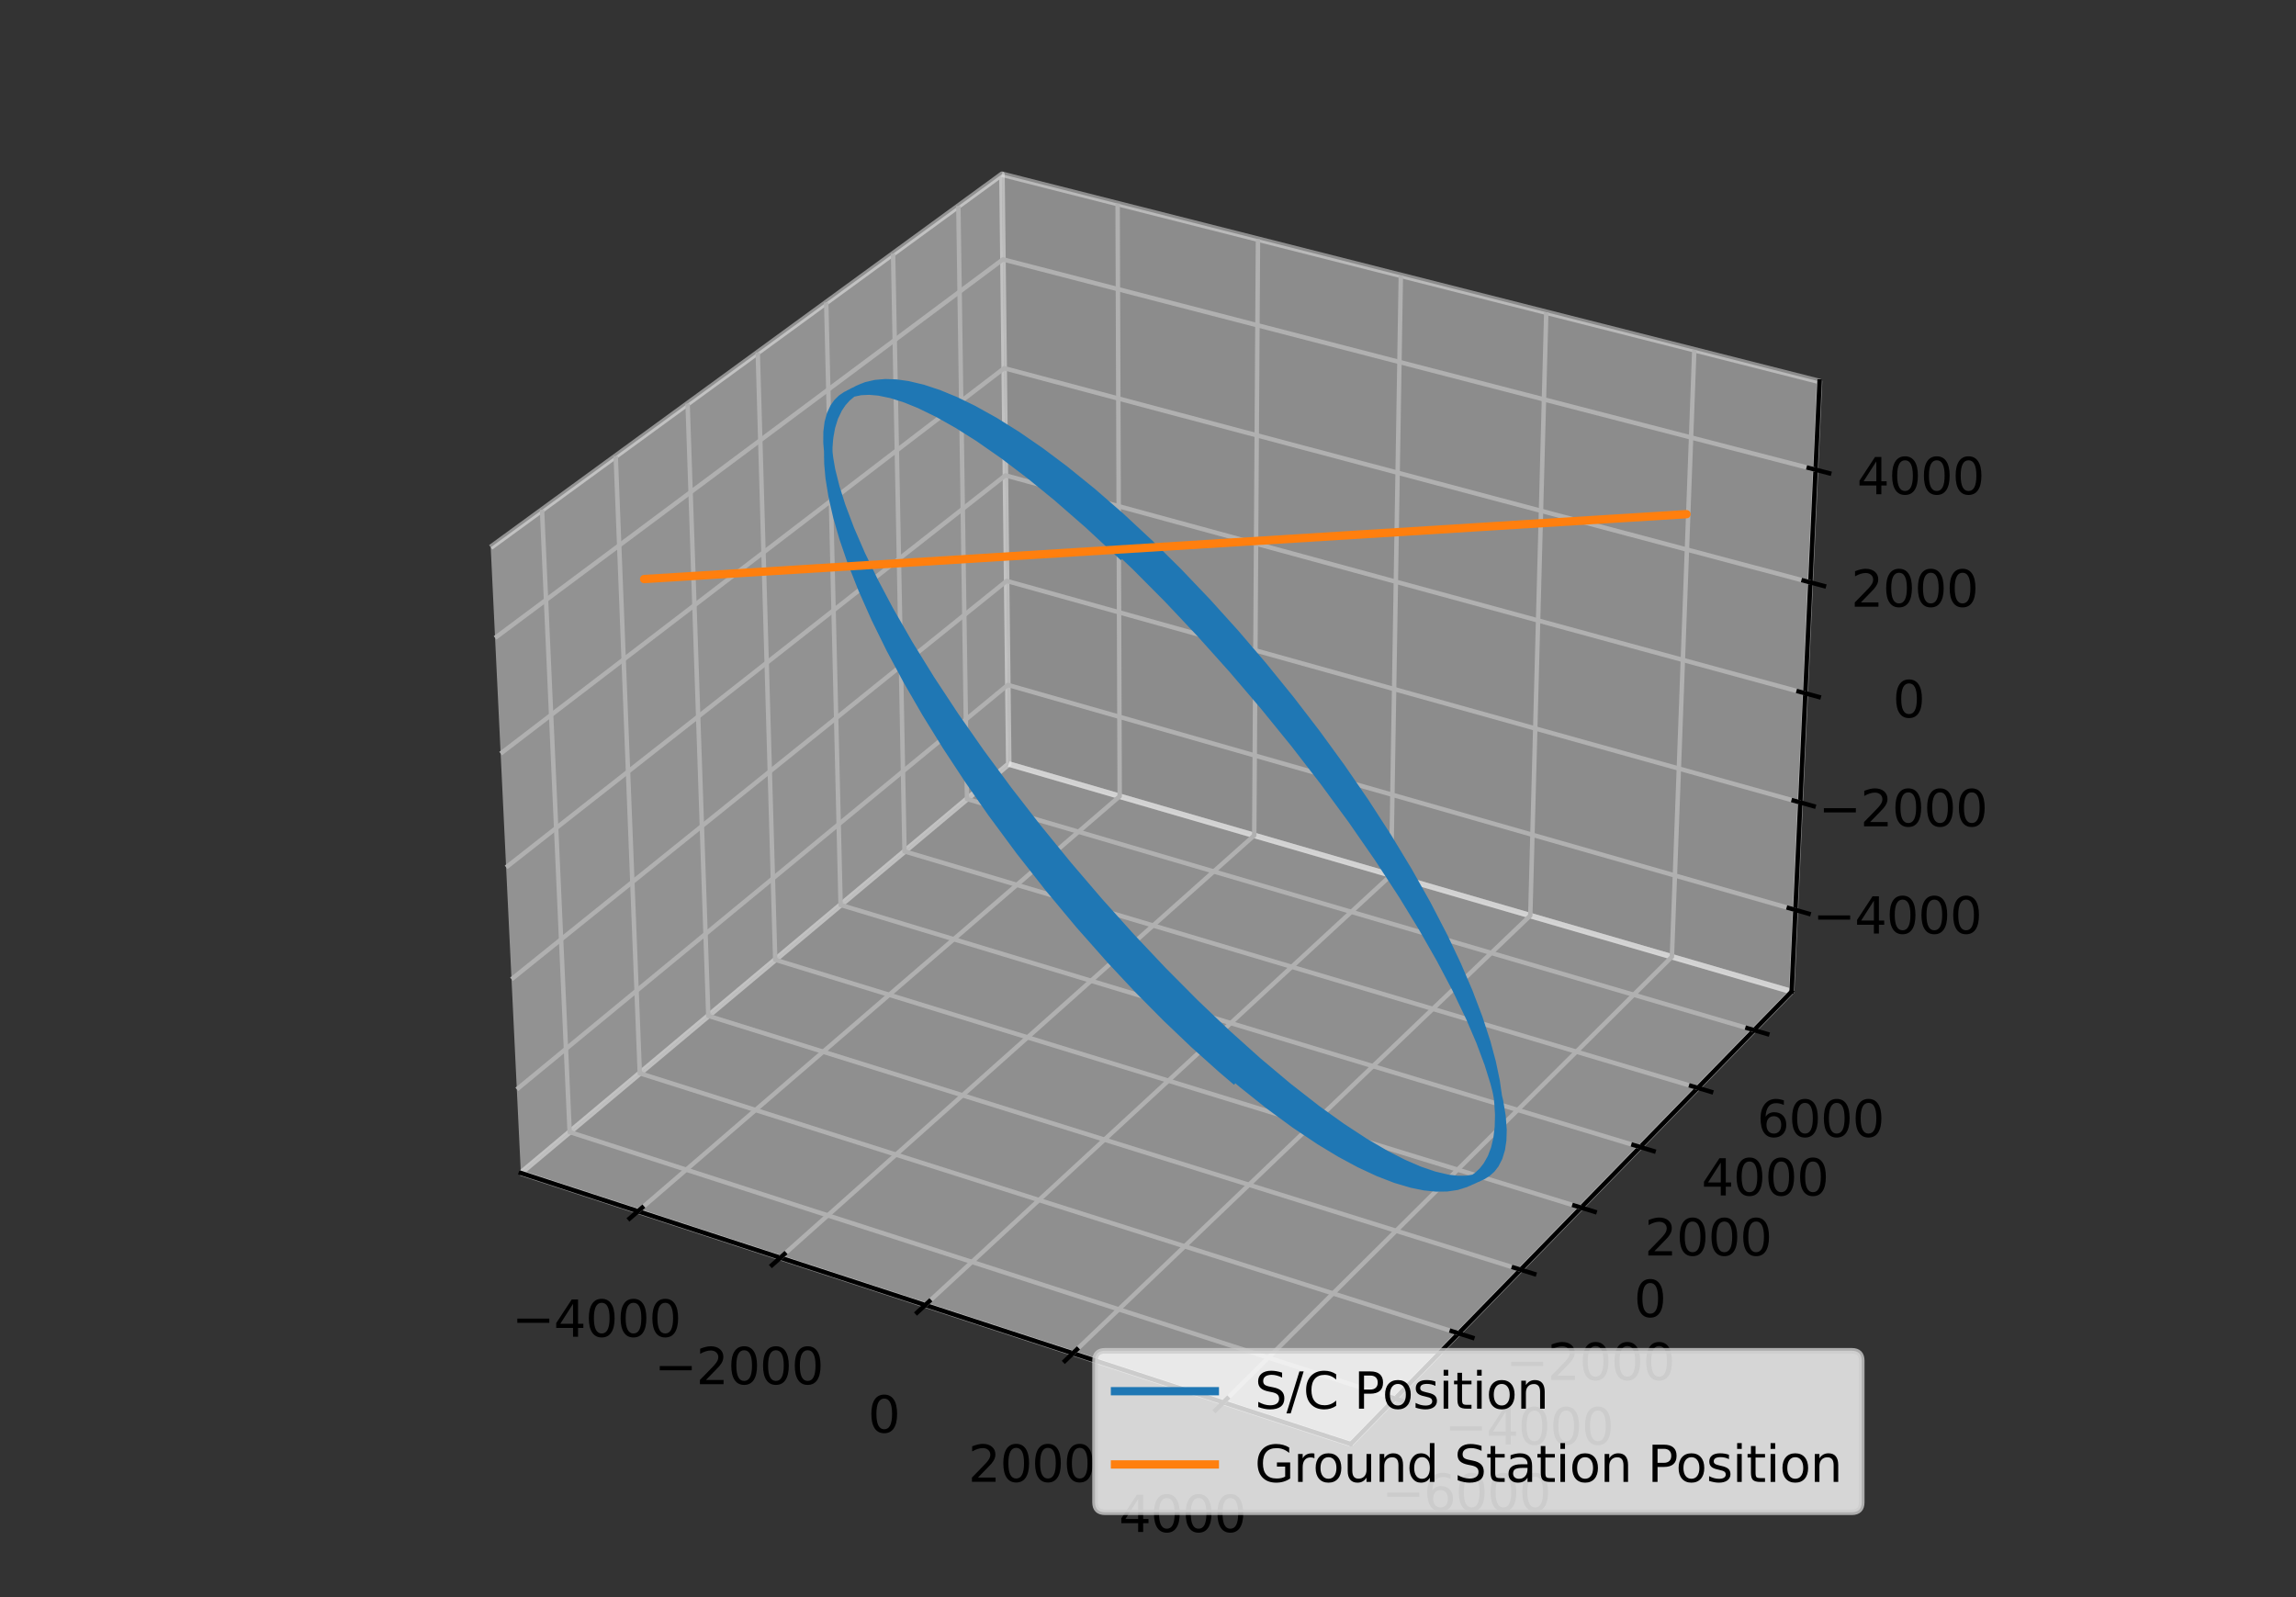
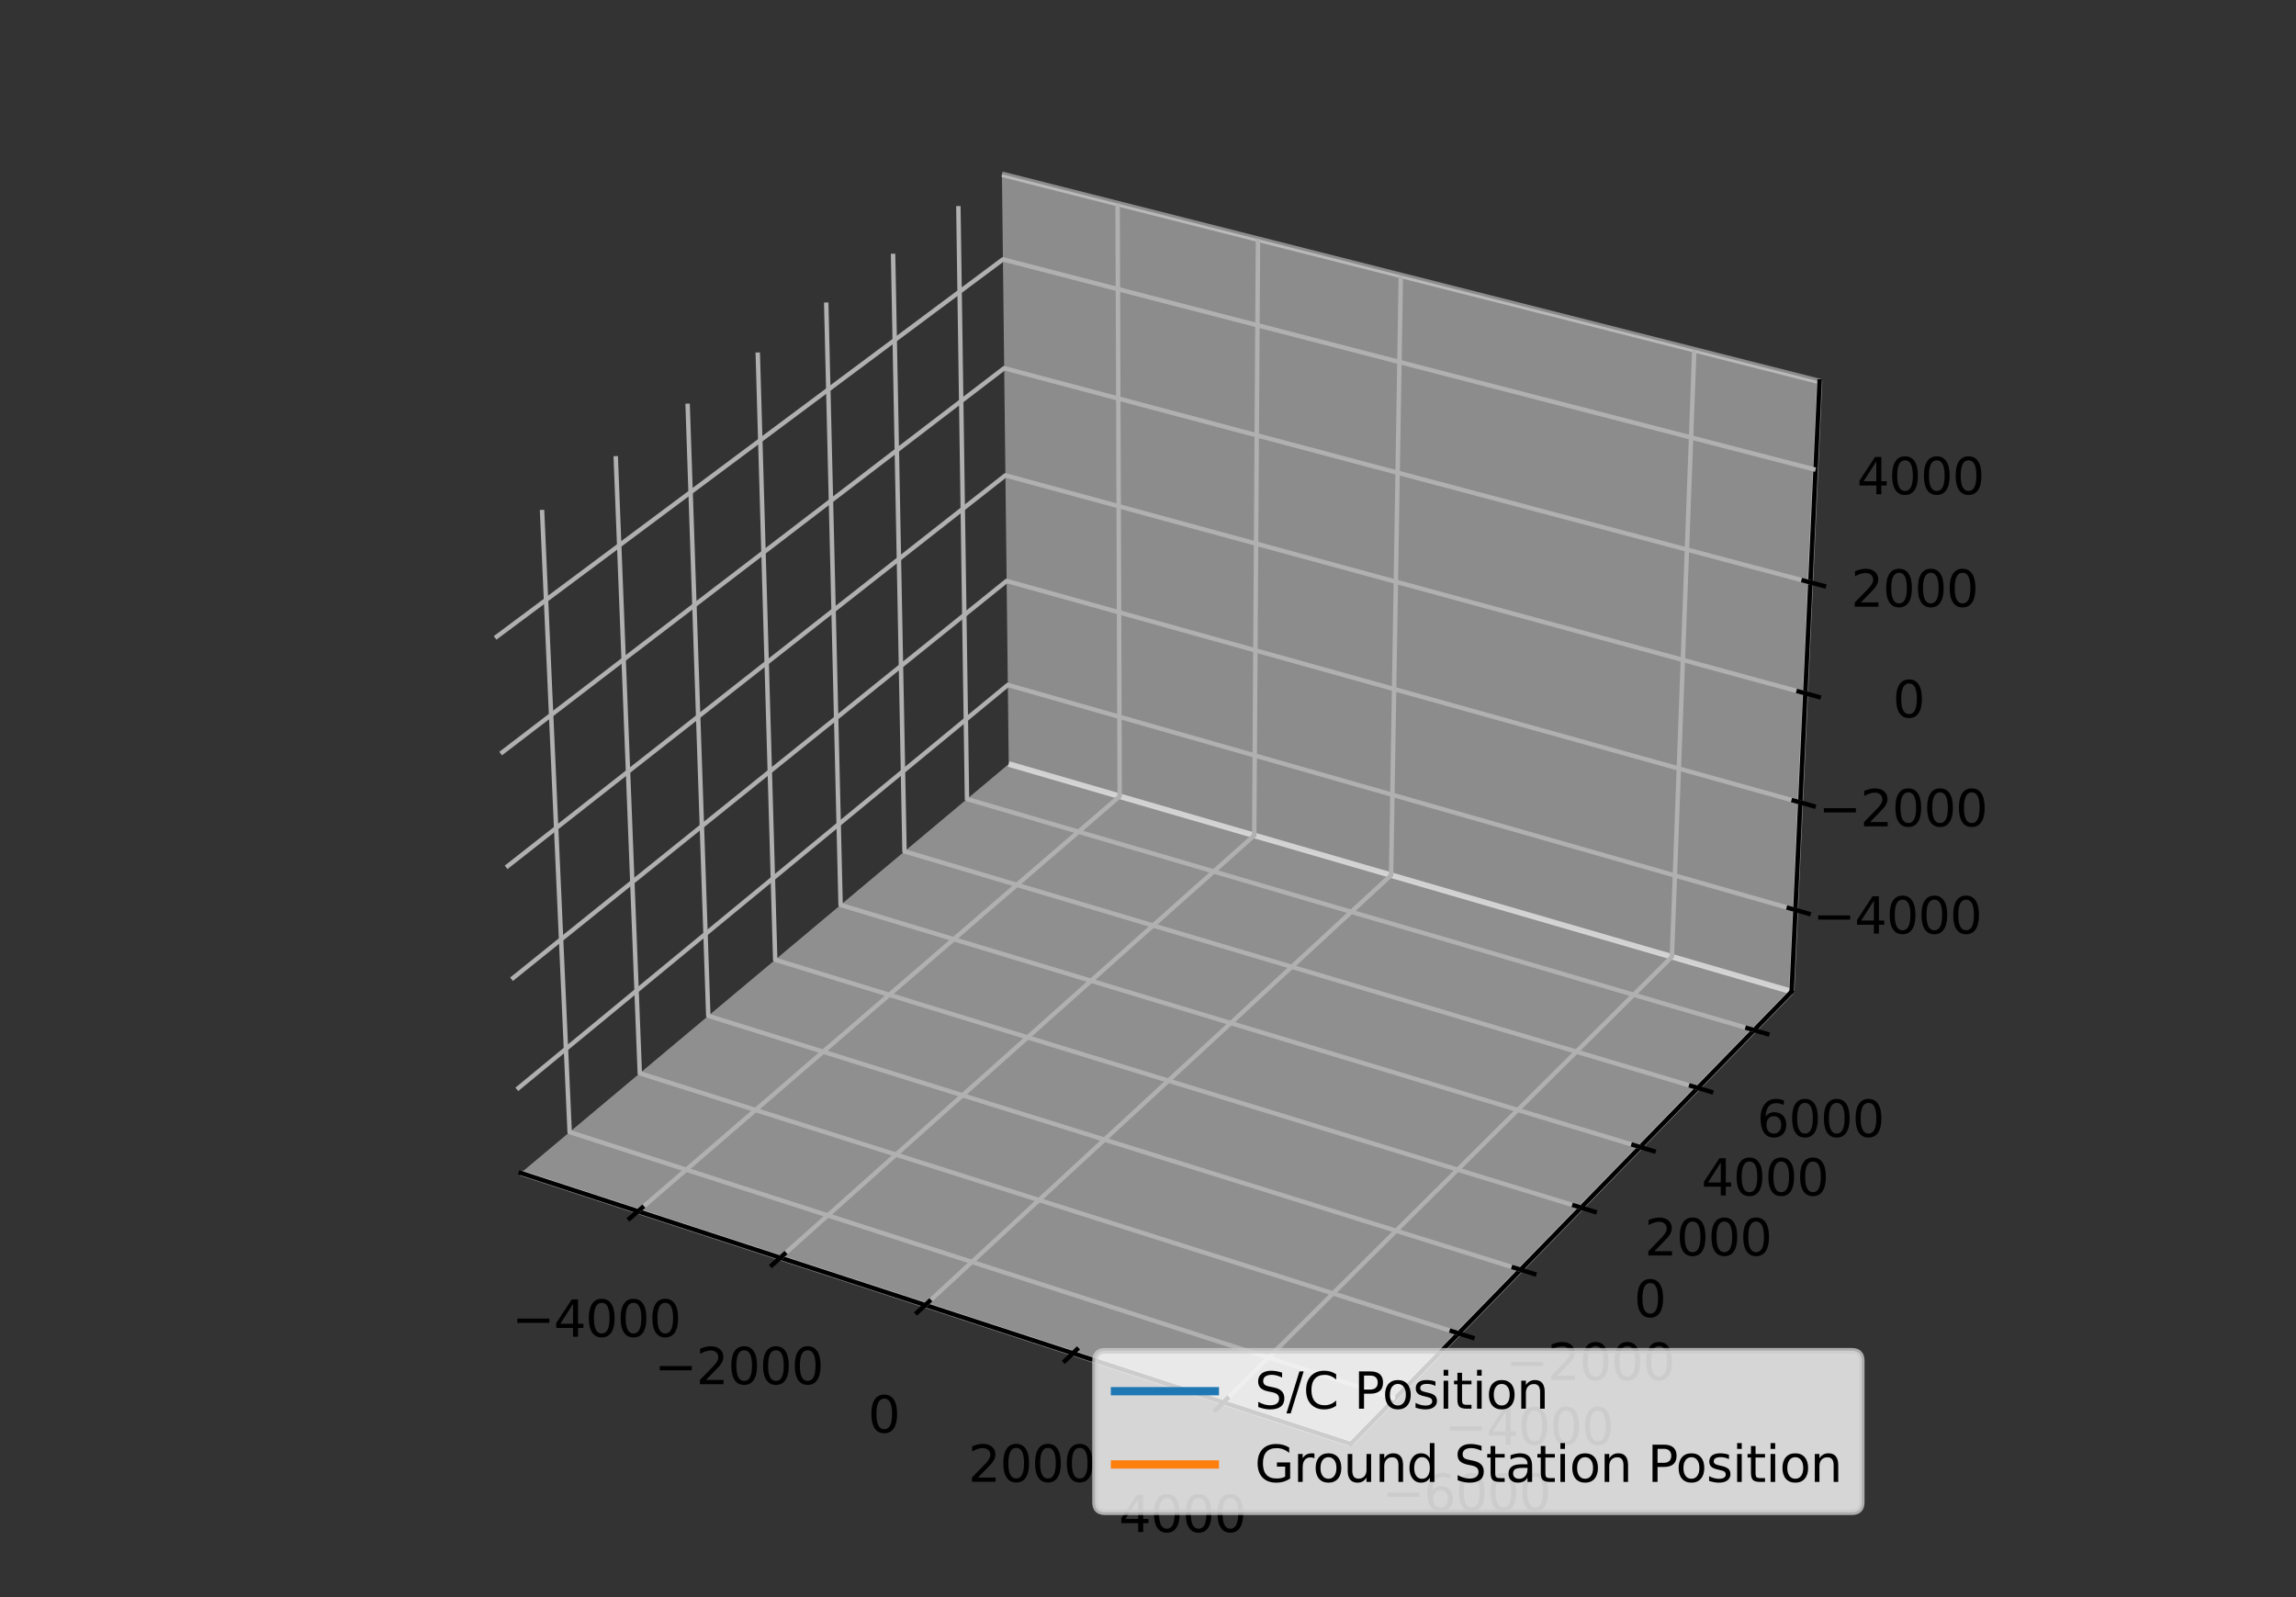
<svg xmlns="http://www.w3.org/2000/svg" xmlns:xlink="http://www.w3.org/1999/xlink" height="288pt" version="1.1" viewBox="0 0 414 288" width="414pt">
  <rect x="0" y="0" width="414" height="288" fill="#333333" stroke="none" />
  <defs>
    <style type="text/css">*{stroke-linecap:butt;stroke-linejoin:round;}</style>
  </defs>
  <g id="figure_1">
    <g id="patch_1">
      <path d="M 0 288  L 414 288  L 414 0  L 0 0  z " style="fill:none;" />
    </g>
    <g id="patch_2">
      <path d="M 10.8 277.2  L 403.2 277.2  L 403.2 10.8  L 10.8 10.8  z " style="fill:none;" />
    </g>
    <g id="pane3d_1">
      <g id="patch_3">
-         <path d="M 93.915 211.514  L 181.889 137.773  L 180.666 31.424  L 88.482 98.696  " style="fill:#f2f2f2;opacity:0.5;stroke:#f2f2f2;stroke-linejoin:miter;" />
-       </g>
+         </g>
    </g>
    <g id="pane3d_2">
      <g id="patch_4">
        <path d="M 181.889 137.773  L 323.056 178.804  L 328.094 68.793  L 180.666 31.424  " style="fill:#e6e6e6;opacity:0.5;stroke:#e6e6e6;stroke-linejoin:miter;" />
      </g>
    </g>
    <g id="pane3d_3">
      <g id="patch_5">
        <path d="M 93.915 211.514  L 243.559 260.388  L 323.056 178.804  L 181.889 137.773  " style="fill:#ececec;opacity:0.5;stroke:#ececec;stroke-linejoin:miter;" />
      </g>
    </g>
    <g id="axis3d_1">
      <g id="line2d_1">
        <path d="M 93.915 211.514  L 243.559 260.388  " style="fill:none;stroke:#000000;stroke-linecap:square;stroke-width:0.8;" />
      </g>
      <g id="Line3DCollection_1">
        <path d="M 115.042 218.414  L 201.895 143.588  L 201.522 36.711  " style="fill:none;stroke:#b0b0b0;stroke-width:0.8;" />
        <path d="M 140.699 226.794  L 226.157 150.64  L 226.83 43.126  " style="fill:none;stroke:#b0b0b0;stroke-width:0.8;" />
        <path d="M 166.833 235.329  L 250.832 157.812  L 252.589 49.655  " style="fill:none;stroke:#b0b0b0;stroke-width:0.8;" />
-         <path d="M 193.458 244.025  L 275.932 165.107  L 278.811 56.301  " style="fill:none;stroke:#b0b0b0;stroke-width:0.8;" />
        <path d="M 220.588 252.886  L 301.467 172.529  L 305.507 63.068  " style="fill:none;stroke:#b0b0b0;stroke-width:0.8;" />
      </g>
      <g id="xtick_1">
        <g id="line2d_2">
          <path d="M 115.799 217.763  L 113.526 219.721  " style="fill:none;stroke:#000000;stroke-linecap:square;stroke-width:0.8;" />
        </g>
        <g id="text_1">
          <g transform="translate(92.302 241.047)scale(0.09 -0.09)">
            <defs>
              <path d="M 678 2272  L 4684 2272  L 4684 1741  L 678 1741  L 678 2272  z " id="DejaVuSans-2212" transform="scale(0.016)" />
              <path d="M 2419 4116  L 825 1625  L 2419 1625  L 2419 4116  z M 2253 4666  L 3047 4666  L 3047 1625  L 3713 1625  L 3713 1100  L 3047 1100  L 3047 0  L 2419 0  L 2419 1100  L 313 1100  L 313 1709  L 2253 4666  z " id="DejaVuSans-34" transform="scale(0.016)" />
              <path d="M 2034 4250  Q 1547 4250 1301 3770  Q 1056 3291 1056 2328  Q 1056 1369 1301 889  Q 1547 409 2034 409  Q 2525 409 2770 889  Q 3016 1369 3016 2328  Q 3016 3291 2770 3770  Q 2525 4250 2034 4250  z M 2034 4750  Q 2819 4750 3233 4129  Q 3647 3509 3647 2328  Q 3647 1150 3233 529  Q 2819 -91 2034 -91  Q 1250 -91 836 529  Q 422 1150 422 2328  Q 422 3509 836 4129  Q 1250 4750 2034 4750  z " id="DejaVuSans-30" transform="scale(0.016)" />
            </defs>
            <use xlink:href="#DejaVuSans-2212" />
            <use x="83.789" xlink:href="#DejaVuSans-34" />
            <use x="147.412" xlink:href="#DejaVuSans-30" />
            <use x="211.035" xlink:href="#DejaVuSans-30" />
            <use x="274.658" xlink:href="#DejaVuSans-30" />
          </g>
        </g>
      </g>
      <g id="xtick_2">
        <g id="line2d_3">
          <path d="M 141.444 226.13  L 139.206 228.125  " style="fill:none;stroke:#000000;stroke-linecap:square;stroke-width:0.8;" />
        </g>
        <g id="text_2">
          <g transform="translate(117.986 249.604)scale(0.09 -0.09)">
            <defs>
              <path d="M 1228 531  L 3431 531  L 3431 0  L 469 0  L 469 531  Q 828 903 1448 1529  Q 2069 2156 2228 2338  Q 2531 2678 2651 2914  Q 2772 3150 2772 3378  Q 2772 3750 2511 3984  Q 2250 4219 1831 4219  Q 1534 4219 1204 4116  Q 875 4013 500 3803  L 500 4441  Q 881 4594 1212 4672  Q 1544 4750 1819 4750  Q 2544 4750 2975 4387  Q 3406 4025 3406 3419  Q 3406 3131 3298 2873  Q 3191 2616 2906 2266  Q 2828 2175 2409 1742  Q 1991 1309 1228 531  z " id="DejaVuSans-32" transform="scale(0.016)" />
            </defs>
            <use xlink:href="#DejaVuSans-2212" />
            <use x="83.789" xlink:href="#DejaVuSans-32" />
            <use x="147.412" xlink:href="#DejaVuSans-30" />
            <use x="211.035" xlink:href="#DejaVuSans-30" />
            <use x="274.658" xlink:href="#DejaVuSans-30" />
          </g>
        </g>
      </g>
      <g id="xtick_3">
        <g id="line2d_4">
          <path d="M 167.566 234.653  L 165.365 236.685  " style="fill:none;stroke:#000000;stroke-linecap:square;stroke-width:0.8;" />
        </g>
        <g id="text_3">
          <g transform="translate(156.51 258.321)scale(0.09 -0.09)">
            <use xlink:href="#DejaVuSans-30" />
          </g>
        </g>
      </g>
      <g id="xtick_4">
        <g id="line2d_5">
          <path d="M 194.178 243.336  L 192.015 245.406  " style="fill:none;stroke:#000000;stroke-linecap:square;stroke-width:0.8;" />
        </g>
        <g id="text_4">
          <g transform="translate(174.577 267.202)scale(0.09 -0.09)">
            <use xlink:href="#DejaVuSans-32" />
            <use x="63.623" xlink:href="#DejaVuSans-30" />
            <use x="127.246" xlink:href="#DejaVuSans-30" />
            <use x="190.869" xlink:href="#DejaVuSans-30" />
          </g>
        </g>
      </g>
      <g id="xtick_5">
        <g id="line2d_6">
          <path d="M 221.294 252.183  L 219.171 254.293  " style="fill:none;stroke:#000000;stroke-linecap:square;stroke-width:0.8;" />
        </g>
        <g id="text_5">
          <g transform="translate(201.741 276.253)scale(0.09 -0.09)">
            <use xlink:href="#DejaVuSans-34" />
            <use x="63.623" xlink:href="#DejaVuSans-30" />
            <use x="127.246" xlink:href="#DejaVuSans-30" />
            <use x="190.869" xlink:href="#DejaVuSans-30" />
          </g>
        </g>
      </g>
    </g>
    <g id="axis3d_2">
      <g id="line2d_7">
        <path d="M 323.056 178.804  L 243.559 260.388  " style="fill:none;stroke:#000000;stroke-linecap:square;stroke-width:0.8;" />
      </g>
      <g id="Line3DCollection_2">
        <path d="M 97.735 91.943  L 102.716 204.137  L 251.543 252.194  " style="fill:none;stroke:#b0b0b0;stroke-width:0.8;" />
        <path d="M 111.022 82.247  L 115.364 193.535  L 263.006 240.431  " style="fill:none;stroke:#b0b0b0;stroke-width:0.8;" />
        <path d="M 123.984 72.789  L 127.716 183.182  L 274.186 228.957  " style="fill:none;stroke:#b0b0b0;stroke-width:0.8;" />
        <path d="M 136.632 63.559  L 139.782 173.067  L 285.094 217.763  " style="fill:none;stroke:#b0b0b0;stroke-width:0.8;" />
        <path d="M 148.978 54.549  L 151.573 163.185  L 295.74 206.837  " style="fill:none;stroke:#b0b0b0;stroke-width:0.8;" />
        <path d="M 161.033 45.752  L 163.096 153.525  L 306.133 196.172  " style="fill:none;stroke:#b0b0b0;stroke-width:0.8;" />
        <path d="M 172.806 37.16  L 174.362 144.082  L 316.282 185.756  " style="fill:none;stroke:#b0b0b0;stroke-width:0.8;" />
      </g>
      <g id="xtick_6">
        <g id="line2d_8">
-           <path d="M 250.289 251.789  L 254.054 253.005  " style="fill:none;stroke:#000000;stroke-linecap:square;stroke-width:0.8;" />
-         </g>
+           </g>
        <g id="text_6">
          <g transform="translate(249.167 272.418)scale(0.09 -0.09)">
            <defs>
              <path d="M 2113 2584  Q 1688 2584 1439 2293  Q 1191 2003 1191 1497  Q 1191 994 1439 701  Q 1688 409 2113 409  Q 2538 409 2786 701  Q 3034 994 3034 1497  Q 3034 2003 2786 2293  Q 2538 2584 2113 2584  z M 3366 4563  L 3366 3988  Q 3128 4100 2886 4159  Q 2644 4219 2406 4219  Q 1781 4219 1451 3797  Q 1122 3375 1075 2522  Q 1259 2794 1537 2939  Q 1816 3084 2150 3084  Q 2853 3084 3261 2657  Q 3669 2231 3669 1497  Q 3669 778 3244 343  Q 2819 -91 2113 -91  Q 1303 -91 875 529  Q 447 1150 447 2328  Q 447 3434 972 4092  Q 1497 4750 2381 4750  Q 2619 4750 2861 4703  Q 3103 4656 3366 4563  z " id="DejaVuSans-36" transform="scale(0.016)" />
            </defs>
            <use xlink:href="#DejaVuSans-2212" />
            <use x="83.789" xlink:href="#DejaVuSans-36" />
            <use x="147.412" xlink:href="#DejaVuSans-30" />
            <use x="211.035" xlink:href="#DejaVuSans-30" />
            <use x="274.658" xlink:href="#DejaVuSans-30" />
          </g>
        </g>
      </g>
      <g id="xtick_7">
        <g id="line2d_9">
          <path d="M 261.762 240.036  L 265.495 241.221  " style="fill:none;stroke:#000000;stroke-linecap:square;stroke-width:0.8;" />
        </g>
        <g id="text_7">
          <g transform="translate(260.476 260.481)scale(0.09 -0.09)">
            <use xlink:href="#DejaVuSans-2212" />
            <use x="83.789" xlink:href="#DejaVuSans-34" />
            <use x="147.412" xlink:href="#DejaVuSans-30" />
            <use x="211.035" xlink:href="#DejaVuSans-30" />
            <use x="274.658" xlink:href="#DejaVuSans-30" />
          </g>
        </g>
      </g>
      <g id="xtick_8">
        <g id="line2d_10">
          <path d="M 272.953 228.572  L 276.654 229.728  " style="fill:none;stroke:#000000;stroke-linecap:square;stroke-width:0.8;" />
        </g>
        <g id="text_8">
          <g transform="translate(271.506 248.838)scale(0.09 -0.09)">
            <use xlink:href="#DejaVuSans-2212" />
            <use x="83.789" xlink:href="#DejaVuSans-32" />
            <use x="147.412" xlink:href="#DejaVuSans-30" />
            <use x="211.035" xlink:href="#DejaVuSans-30" />
            <use x="274.658" xlink:href="#DejaVuSans-30" />
          </g>
        </g>
      </g>
      <g id="xtick_9">
        <g id="line2d_11">
          <path d="M 283.872 217.387  L 287.541 218.515  " style="fill:none;stroke:#000000;stroke-linecap:square;stroke-width:0.8;" />
        </g>
        <g id="text_9">
          <g transform="translate(294.628 237.478)scale(0.09 -0.09)">
            <use xlink:href="#DejaVuSans-30" />
          </g>
        </g>
      </g>
      <g id="xtick_10">
        <g id="line2d_12">
          <path d="M 294.528 206.47  L 298.166 207.572  " style="fill:none;stroke:#000000;stroke-linecap:square;stroke-width:0.8;" />
        </g>
        <g id="text_10">
          <g transform="translate(296.542 226.392)scale(0.09 -0.09)">
            <use xlink:href="#DejaVuSans-32" />
            <use x="63.623" xlink:href="#DejaVuSans-30" />
            <use x="127.246" xlink:href="#DejaVuSans-30" />
            <use x="190.869" xlink:href="#DejaVuSans-30" />
          </g>
        </g>
      </g>
      <g id="xtick_11">
        <g id="line2d_13">
          <path d="M 304.931 195.813  L 308.539 196.889  " style="fill:none;stroke:#000000;stroke-linecap:square;stroke-width:0.8;" />
        </g>
        <g id="text_11">
          <g transform="translate(306.795 215.569)scale(0.09 -0.09)">
            <use xlink:href="#DejaVuSans-34" />
            <use x="63.623" xlink:href="#DejaVuSans-30" />
            <use x="127.246" xlink:href="#DejaVuSans-30" />
            <use x="190.869" xlink:href="#DejaVuSans-30" />
          </g>
        </g>
      </g>
      <g id="xtick_12">
        <g id="line2d_14">
          <path d="M 315.09 185.406  L 318.668 186.457  " style="fill:none;stroke:#000000;stroke-linecap:square;stroke-width:0.8;" />
        </g>
        <g id="text_12">
          <g transform="translate(316.807 205)scale(0.09 -0.09)">
            <use xlink:href="#DejaVuSans-36" />
            <use x="63.623" xlink:href="#DejaVuSans-30" />
            <use x="127.246" xlink:href="#DejaVuSans-30" />
            <use x="190.869" xlink:href="#DejaVuSans-30" />
          </g>
        </g>
      </g>
    </g>
    <g id="axis3d_3">
      <g id="line2d_15">
        <path d="M 323.056 178.804  L 328.094 68.793  " style="fill:none;stroke:#000000;stroke-linecap:square;stroke-width:0.8;" />
      </g>
      <g id="Line3DCollection_3">
        <path d="M 323.73 164.08  L 181.725 123.512  L 93.189 196.436  " style="fill:none;stroke:#b0b0b0;stroke-width:0.8;" />
        <path d="M 324.618 144.702  L 181.509 104.757  L 92.233 176.582  " style="fill:none;stroke:#b0b0b0;stroke-width:0.8;" />
        <path d="M 325.519 125.017  L 181.29 85.72  L 91.261 156.402  " style="fill:none;stroke:#b0b0b0;stroke-width:0.8;" />
        <path d="M 326.435 105.019  L 181.068 66.394  L 90.273 135.888  " style="fill:none;stroke:#b0b0b0;stroke-width:0.8;" />
        <path d="M 327.365 84.699  L 180.843 46.773  L 89.269 115.031  " style="fill:none;stroke:#b0b0b0;stroke-width:0.8;" />
      </g>
      <g id="xtick_13">
        <g id="line2d_16">
          <path d="M 322.538 163.739  L 326.117 164.762  " style="fill:none;stroke:#000000;stroke-linecap:square;stroke-width:0.8;" />
        </g>
        <g id="text_13">
          <g transform="translate(326.863 168.342)scale(0.09 -0.09)">
            <use xlink:href="#DejaVuSans-2212" />
            <use x="83.789" xlink:href="#DejaVuSans-34" />
            <use x="147.412" xlink:href="#DejaVuSans-30" />
            <use x="211.035" xlink:href="#DejaVuSans-30" />
            <use x="274.658" xlink:href="#DejaVuSans-30" />
          </g>
        </g>
      </g>
      <g id="xtick_14">
        <g id="line2d_17">
          <path d="M 323.416 144.366  L 327.024 145.373  " style="fill:none;stroke:#000000;stroke-linecap:square;stroke-width:0.8;" />
        </g>
        <g id="text_14">
          <g transform="translate(327.891 149.003)scale(0.09 -0.09)">
            <use xlink:href="#DejaVuSans-2212" />
            <use x="83.789" xlink:href="#DejaVuSans-32" />
            <use x="147.412" xlink:href="#DejaVuSans-30" />
            <use x="211.035" xlink:href="#DejaVuSans-30" />
            <use x="274.658" xlink:href="#DejaVuSans-30" />
          </g>
        </g>
      </g>
      <g id="xtick_15">
        <g id="line2d_18">
          <path d="M 324.307 124.687  L 327.945 125.678  " style="fill:none;stroke:#000000;stroke-linecap:square;stroke-width:0.8;" />
        </g>
        <g id="text_15">
          <g transform="translate(341.295 129.358)scale(0.09 -0.09)">
            <use xlink:href="#DejaVuSans-30" />
          </g>
        </g>
      </g>
      <g id="xtick_16">
        <g id="line2d_19">
          <path d="M 325.213 104.694  L 328.881 105.669  " style="fill:none;stroke:#000000;stroke-linecap:square;stroke-width:0.8;" />
        </g>
        <g id="text_16">
          <g transform="translate(333.767 109.402)scale(0.09 -0.09)">
            <use xlink:href="#DejaVuSans-32" />
            <use x="63.623" xlink:href="#DejaVuSans-30" />
            <use x="127.246" xlink:href="#DejaVuSans-30" />
            <use x="190.869" xlink:href="#DejaVuSans-30" />
          </g>
        </g>
      </g>
      <g id="xtick_17">
        <g id="line2d_20">
-           <path d="M 326.133 84.38  L 329.832 85.338  " style="fill:none;stroke:#000000;stroke-linecap:square;stroke-width:0.8;" />
-         </g>
+           </g>
        <g id="text_17">
          <g transform="translate(334.845 89.126)scale(0.09 -0.09)">
            <use xlink:href="#DejaVuSans-34" />
            <use x="63.623" xlink:href="#DejaVuSans-30" />
            <use x="127.246" xlink:href="#DejaVuSans-30" />
            <use x="190.869" xlink:href="#DejaVuSans-30" />
          </g>
        </g>
      </g>
    </g>
    <g id="axes_1">
      <g id="line2d_21">
        <path clip-path="url(#p7acff62c80)" d="M 202.07 99.965  L 196.288 94.592  L 190.623 89.648  L 185.726 85.651  L 180.999 82.061  L 176.475 78.908  L 172.712 76.529  L 169.154 74.521  L 165.824 72.9  L 163.167 71.828  L 160.706 71.057  L 158.453 70.593  L 156.744 70.446  L 155.194 70.517  L 153.809 70.809  L 152.596 71.324  L 151.752 71.895  L 151.024 72.609  L 150.414 73.464  L 149.82 74.732  L 149.417 76.218  L 149.208 77.919  L 149.195 79.832  L 149.381 81.952  L 149.868 84.763  L 150.642 87.855  L 151.703 91.215  L 153.3 95.455  L 155.279 100.016  L 157.629 104.871  L 160.338 109.989  L 163.853 116.117  L 167.789 122.49  L 172.113 129.052  L 176.787 135.743  L 181.77 142.5  L 187.016 149.259  L 192.476 155.957  L 198.099 162.529  L 203.831 168.911  L 209.618 175.044  L 215.404 180.869  L 221.135 186.331  L 226.756 191.381  L 232.215 195.973  L 237.463 200.067  L 241.844 203.214  L 245.997 205.935  L 249.897 208.215  L 253.018 209.808  L 255.921 211.064  L 258.592 211.979  L 261.021 212.552  L 262.853 212.768  L 264.506 212.748  L 265.975 212.494  L 267.257 212.009  L 268.147 211.457  L 268.915 210.763  L 269.56 209.927  L 270.192 208.689  L 270.632 207.241  L 270.88 205.589  L 270.936 203.742  L 270.753 201.277  L 270.3 198.554  L 269.583 195.588  L 268.419 191.841  L 266.913 187.809  L 265.079 183.519  L 262.596 178.335  L 259.725 172.89  L 256.49 167.227  L 252.918 161.389  L 248.531 154.665  L 243.796 147.835  L 238.756 140.961  L 233.458 134.104  L 227.949 127.323  L 222.278 120.678  L 216.495 114.228  L 210.65 108.028  L 204.794 102.134  L 198.978 96.598  L 193.255 91.472  L 188.287 87.299  L 183.469 83.52  L 178.836 80.166  L 174.423 77.264  L 170.77 75.117  L 167.334 73.351  L 164.138 71.982  L 161.605 71.132  L 159.275 70.588  L 157.499 70.373  L 155.879 70.377  L 154.421 70.602  L 153.133 71.048  L 152.019 71.717  L 151.256 72.413  L 150.611 73.25  L 149.973 74.496  L 149.524 75.96  L 149.269 77.64  L 149.21 79.533  L 149.349 81.634  L 149.778 84.422  L 150.496 87.493  L 151.5 90.833  L 153.032 95.053  L 154.946 99.596  L 157.233 104.436  L 159.882 109.54  L 163.331 115.657  L 167.205 122.023  L 171.472 128.583  L 176.094 135.275  L 181.031 142.038  L 186.237 148.808  L 191.665 155.52  L 197.263 162.111  L 202.977 168.518  L 208.754 174.678  L 214.539 180.533  L 220.275 186.03  L 225.91 191.116  L 231.391 195.748  L 236.021 199.394  L 240.462 202.638  L 244.685 205.459  L 248.662 207.841  L 251.856 209.525  L 254.837 210.871  L 257.591 211.876  L 260.107 212.538  L 262.014 212.828  L 263.744 212.882  L 265.293 212.7  L 266.656 212.286  L 267.611 211.79  L 268.445 211.15  L 269.157 210.368  L 269.746 209.446  L 270.309 208.103  L 270.679 206.552  L 270.858 204.802  L 270.846 202.859  L 270.583 200.283  L 270.051 197.455  L 269.257 194.39  L 268.006 190.535  L 266.417 186.403  L 264.503 182.023  L 261.934 176.746  L 258.983 171.222  L 255.674 165.492  L 252.033 159.6  L 247.578 152.831  L 242.783 145.973  L 237.693 139.087  L 232.353 132.235  L 226.813 125.475  L 221.119 118.868  L 215.323 112.471  L 209.476 106.34  L 203.627 100.53  L 197.829 95.094  L 192.133 90.082  L 187.198 86.021  L 182.42 82.364  L 177.835 79.142  L 174.009 76.7  L 170.381 74.628  L 166.973 72.942  L 164.243 71.814  L 161.704 70.986  L 159.369 70.466  L 157.587 70.271  L 155.961 70.295  L 154.498 70.54  L 153.204 71.008  L 152.293 71.542  L 151.496 72.219  L 150.816 73.039  L 150.255 74  L 149.723 75.398  L 149.383 77.015  L 149.238 78.845  L 149.291 80.884  L 149.615 83.602  L 150.228 86.605  L 151.128 89.882  L 152.314 93.418  L 154.054 97.852  L 156.173 102.593  L 158.658 107.612  L 161.496 112.875  L 165.15 119.145  L 169.213 125.634  L 173.652 132.283  L 178.427 139.031  L 183.496 145.815  L 188.81 152.569  L 194.322 159.23  L 199.978 165.735  L 205.724 172.02  L 211.506 178.025  L 217.27 183.695  L 222.959 188.977  L 228.522 193.822  L 233.906 198.188  L 238.432 201.587  L 242.753 204.568  L 246.841 207.116  L 250.67 209.216  L 253.727 210.652  L 256.562 211.747  L 259.163 212.5  L 261.145 212.865  L 262.951 212.992  L 264.578 212.884  L 266.022 212.541  L 267.043 212.102  L 267.943 211.516  L 268.721 210.788  L 269.377 209.919  L 270.024 208.64  L 270.479 207.151  L 270.742 205.459  L 270.814 203.573  L 270.651 201.061  L 270.218 198.293  L 269.521 195.284  L 268.381 191.488  L 266.899 187.409  L 265.088 183.075  L 262.633 177.844  L 259.788 172.356  L 256.578 166.655  L 253.03 160.782  L 248.669 154.024  L 243.958 147.167  L 238.94 140.272  L 233.662 133.399  L 228.17 126.609  L 222.513 119.962  L 216.741 113.516  L 210.905 107.326  L 205.055 101.449  L 199.242 95.938  L 193.519 90.842  L 188.549 86.701  L 183.726 82.959  L 179.086 79.646  L 175.204 77.122  L 171.512 74.964  L 168.034 73.19  L 165.238 71.984  L 162.629 71.077  L 160.218 70.477  L 158.37 70.214  L 156.675 70.171  L 155.14 70.348  L 153.771 70.747  L 152.574 71.37  L 151.744 72.029  L 151.029 72.83  L 150.432 73.773  L 149.856 75.15  L 149.47 76.745  L 149.279 78.554  L 149.284 80.574  L 149.488 82.799  L 149.995 85.734  L 150.79 88.945  L 151.872 92.42  L 153.493 96.789  L 155.494 101.47  L 157.865 106.436  L 160.594 111.654  L 163.664 117.091  L 167.567 123.524  L 171.86 130.137  L 176.503 136.869  L 181.458 143.657  L 186.677 150.436  L 192.113 157.142  L 197.713 163.712  L 203.426 170.081  L 209.196 176.19  L 214.969 181.981  L 220.689 187.399  L 226.303 192.396  L 231.759 196.925  L 236.364 200.475  L 240.778 203.616  L 244.972 206.327  L 248.918 208.596  L 252.084 210.178  L 255.035 211.421  L 257.76 212.321  L 259.848 212.808  L 261.765 213.058  L 263.506 213.07  L 265.065 212.846  L 266.441 212.391  L 267.406 211.861  L 268.251 211.187  L 268.974 210.372  L 269.574 209.417  L 270.152 208.032  L 270.538 206.442  L 270.732 204.651  L 270.736 202.669  L 270.492 200.048  L 269.981 197.175  L 269.207 194.067  L 267.98 190.164  L 266.415 185.987  L 264.524 181.564  L 261.982 176.242  L 259.057 170.676  L 255.773 164.908  L 252.156 158.983  L 247.726 152.182  L 242.954 145.299  L 237.885 138.393  L 232.564 131.527  L 227.039 124.761  L 221.359 118.153  L 215.574 111.762  L 209.734 105.644  L 203.889 99.853  L 198.093 94.442  L 193.022 89.992  L 188.067 85.916  L 183.262 82.245  L 178.644 79.01  L 174.783 76.557  L 171.116 74.475  L 167.664 72.78  L 164.893 71.645  L 162.31 70.811  L 159.927 70.285  L 158.104 70.086  L 156.435 70.107  L 154.927 70.349  L 153.585 70.814  L 152.417 71.503  L 151.61 72.214  L 150.919 73.069  L 150.222 74.335  L 149.714 75.822  L 149.399 77.525  L 149.279 79.44  L 149.356 81.565  L 149.711 84.382  L 150.353 87.481  L 151.283 90.85  L 152.499 94.475  L 154.273 99.007  L 156.424 103.838  L 158.94 108.939  L 161.807 114.276  L 165.492 120.619  L 169.583 127.168  L 174.046 133.862  L 178.841 140.641  L 183.925 147.441  L 189.251 154.196  L 194.768 160.842  L 200.425 167.317  L 206.168 173.557  L 211.942 179.503  L 217.691 185.101  L 223.363 190.297  L 228.903 195.046  L 233.603 198.8  L 238.13 202.156  L 242.455 205.092  L 246.549 207.591  L 249.853 209.374  L 252.953 210.821  L 255.835 211.926  L 258.486 212.688  L 260.511 213.06  L 262.363 213.193  L 264.038 213.09  L 265.53 212.752  L 266.591 212.316  L 267.531 211.733  L 268.351 211.007  L 269.049 210.14  L 269.749 208.862  L 270.257 207.374  L 270.574 205.682  L 270.7 203.794  L 270.637 201.718  L 270.313 198.989  L 269.724 196.014  L 268.874 192.81  L 267.561 188.802  L 265.913 184.53  L 263.944 180.02  L 261.317 174.612  L 258.312 168.971  L 254.955 163.142  L 251.271 157.169  L 246.774 150.329  L 241.943 143.424  L 236.823 136.513  L 231.462 129.658  L 225.905 122.919  L 220.204 116.356  L 214.406 110.024  L 208.564 103.982  L 202.727 98.281  L 196.949 92.976  L 191.902 88.631  L 186.979 84.671  L 182.214 81.126  L 177.643 78.025  L 173.831 75.698  L 170.218 73.748  L 166.825 72.19  L 164.11 71.176  L 161.586 70.467  L 159.266 70.068  L 157.498 69.977  L 155.887 70.106  L 154.438 70.458  L 153.159 71.034  L 152.261 71.656  L 151.478 72.42  L 150.811 73.327  L 150.144 74.66  L 149.668 76.212  L 149.384 77.979  L 149.296 79.959  L 149.405 82.146  L 149.799 85.036  L 150.481 88.205  L 151.449 91.642  L 152.703 95.331  L 154.521 99.933  L 156.715 104.829  L 159.272 109.988  L 162.178 115.376  L 165.417 120.957  L 169.498 127.524  L 173.951 134.233  L 178.736 141.023  L 183.812 147.83  L 189.129 154.589  L 194.64 161.236  L 200.29 167.707  L 206.028 173.94  L 211.797 179.876  L 217.544 185.46  L 223.213 190.639  L 228.752 195.368  L 233.452 199.103  L 237.981 202.437  L 242.308 205.35  L 246.404 207.824  L 249.712 209.586  L 252.816 211.01  L 255.702 212.092  L 258.358 212.829  L 260.389 213.18  L 262.246 213.293  L 263.926 213.169  L 265.424 212.81  L 266.49 212.357  L 267.436 211.758  L 268.261 211.015  L 268.965 210.131  L 269.672 208.833  L 270.188 207.324  L 270.513 205.613  L 270.647 203.705  L 270.592 201.61  L 270.278 198.858  L 269.699 195.862  L 268.859 192.637  L 267.558 188.606  L 265.922 184.312  L 263.964 179.781  L 261.351 174.35  L 258.359 168.69  L 255.013 162.844  L 251.341 156.855  L 247.371 150.766  L 242.586 143.853  L 237.506 136.931  L 232.178 130.061  L 226.648 123.304  L 220.966 116.718  L 215.181 110.362  L 209.344 104.292  L 203.506 98.561  L 198.357 93.795  L 193.285 89.374  L 188.325 85.332  L 183.514 81.7  L 178.887 78.507  L 175.018 76.095  L 171.34 74.058  L 167.876 72.41  L 165.094 71.318  L 162.499 70.529  L 160.103 70.049  L 158.268 69.89  L 156.587 69.951  L 155.067 70.235  L 153.713 70.742  L 152.754 71.31  L 151.907 72.02  L 151.176 72.873  L 150.563 73.869  L 149.965 75.311  L 149.558 76.971  L 149.344 78.846  L 149.328 80.93  L 149.509 83.219  L 149.99 86.229  L 150.758 89.513  L 151.813 93.06  L 153.153 96.852  L 155.069 101.566  L 157.358 106.564  L 160.006 111.813  L 163 117.28  L 166.32 122.927  L 170.487 129.551  L 175.018 136.3  L 179.871 143.11  L 185.003 149.918  L 190.366 156.658  L 195.91 163.265  L 201.582 169.678  L 207.328 175.834  L 213.093 181.676  L 218.822 187.148  L 224.462 192.201  L 229.283 196.243  L 233.961 199.903  L 238.464 203.156  L 242.762 205.983  L 246.826 208.369  L 250.105 210.052  L 253.177 211.396  L 256.031 212.397  L 258.653 213.053  L 260.654 213.335  L 262.482 213.38  L 264.132 213.188  L 265.6 212.762  L 266.641 212.255  L 267.562 211.603  L 268.363 210.809  L 269.041 209.873  L 269.718 208.512  L 270.204 206.942  L 270.498 205.171  L 270.602 203.206  L 270.518 201.055  L 270.169 198.239  L 269.556 195.182  L 268.684 191.9  L 267.346 187.806  L 265.675 183.455  L 263.684 178.873  L 261.035 173.39  L 258.009 167.684  L 254.633 161.8  L 250.934 155.781  L 246.939 149.671  L 242.13 142.742  L 237.029 135.814  L 231.684 128.949  L 226.142 122.206  L 220.452 115.644  L 214.662 109.322  L 208.825 103.294  L 202.991 97.616  L 197.85 92.903  L 192.788 88.543  L 187.842 84.567  L 183.049 81.008  L 179.007 78.258  L 175.133 75.868  L 171.45 73.853  L 167.98 72.229  L 165.192 71.158  L 162.59 70.391  L 160.188 69.935  L 158.347 69.795  L 156.66 69.877  L 155.134 70.182  L 153.773 70.71  L 152.808 71.295  L 151.956 72.022  L 151.22 72.893  L 150.601 73.906  L 149.996 75.37  L 149.582 77.052  L 149.361 78.948  L 149.337 81.053  L 149.511 83.364  L 149.983 86.398  L 150.742 89.707  L 151.788 93.277  L 153.119 97.092  L 155.025 101.831  L 157.304 106.851  L 159.942 112.122  L 162.927 117.608  L 166.238 123.272  L 170.395 129.913  L 174.916 136.675  L 179.761 143.495  L 184.885 150.308  L 190.24 157.051  L 195.778 163.657  L 201.444 170.065  L 207.185 176.213  L 212.947 182.043  L 218.674 187.5  L 224.313 192.535  L 229.133 196.559  L 233.811 200.198  L 238.316 203.43  L 242.617 206.233  L 246.685 208.594  L 249.967 210.255  L 253.044 211.576  L 255.903 212.553  L 258.109 213.103  L 260.149 213.413  L 262.017 213.485  L 263.709 213.319  L 265.22 212.919  L 266.296 212.432  L 267.253 211.8  L 268.089 211.024  L 268.804 210.107  L 269.527 208.767  L 270.058 207.218  L 270.399 205.467  L 270.549 203.521  L 270.51 201.387  L 270.216 198.591  L 269.657 195.551  L 268.838 192.285  L 267.561 188.207  L 265.948 183.87  L 264.013 179.298  L 261.77 174.522  L 258.849 168.848  L 255.57 162.987  L 251.96 156.982  L 248.047 150.878  L 243.319 143.945  L 238.289 137.002  L 233.003 130.112  L 227.507 123.334  L 221.851 116.728  L 216.083 110.351  L 210.255 104.261  L 204.417 98.511  L 199.261 93.728  L 194.174 89.291  L 189.194 85.233  L 184.355 81.586  L 180.266 78.756  L 176.337 76.281  L 172.592 74.179  L 169.052 72.466  L 166.199 71.316  L 163.528 70.47  L 161.051 69.932  L 159.145 69.725  L 157.39 69.738  L 155.792 69.974  L 154.358 70.434  L 153.093 71.118  L 152.207 71.827  L 151.436 72.68  L 150.782 73.674  L 150.132 75.116  L 149.672 76.776  L 149.405 78.652  L 149.334 80.737  L 149.461 83.029  L 149.876 86.041  L 150.578 89.329  L 151.568 92.88  L 152.842 96.677  L 154.684 101.398  L 156.901 106.404  L 159.479 111.663  L 162.406 117.139  L 165.662 122.797  L 169.761 129.435  L 174.23 136.199  L 179.028 143.025  L 184.111 149.849  L 189.434 156.607  L 194.945 163.233  L 200.593 169.664  L 206.323 175.84  L 212.082 181.701  L 217.814 187.193  L 223.465 192.265  L 228.303 196.324  L 233.004 199.999  L 237.538 203.268  L 241.872 206.111  L 245.978 208.511  L 249.297 210.206  L 252.413 211.561  L 255.314 212.571  L 257.558 213.149  L 259.637 213.487  L 261.546 213.586  L 263.279 213.446  L 264.832 213.072  L 265.943 212.605  L 266.935 211.992  L 267.807 211.235  L 268.559 210.337  L 269.188 209.3  L 269.804 207.814  L 270.229 206.123  L 270.463 204.234  L 270.508 202.155  L 270.314 199.421  L 269.853 196.439  L 269.13 193.226  L 268.15 189.796  L 266.691 185.544  L 264.905 181.049  L 262.803 176.337  L 260.035 170.725  L 256.9 164.911  L 253.422 158.939  L 249.629 152.853  L 245.551 146.696  L 240.66 139.74  L 235.49 132.812  L 230.089 125.973  L 224.504 119.283  L 218.784 112.8  L 212.98 106.582  L 207.141 100.683  L 201.964 95.751  L 196.838 91.151  L 191.797 86.915  L 186.88 83.077  L 182.122 79.668  L 178.117 77.058  L 174.284 74.816  L 170.648 72.957  L 167.703 71.68  L 164.934 70.703  L 162.351 70.033  L 160.352 69.713  L 158.5 69.614  L 156.8 69.737  L 155.261 70.083  L 153.887 70.654  L 152.911 71.272  L 152.048 72.034  L 151.3 72.939  L 150.531 74.271  L 149.949 75.822  L 149.559 77.591  L 149.363 79.572  L 149.363 81.762  L 149.562 84.155  L 150.064 87.285  L 150.853 90.686  L 151.929 94.344  L 153.289 98.242  L 155.229 103.072  L 157.541 108.176  L 160.211 113.521  L 163.224 119.072  L 166.562 124.791  L 170.748 131.482  L 175.294 138.279  L 180.159 145.12  L 185.299 151.938  L 190.667 158.67  L 196.211 165.252  L 201.88 171.619  L 207.618 177.712  L 213.373 183.473  L 219.088 188.849  L 224.014 193.198  L 228.835 197.185  L 233.515 200.783  L 238.024 203.97  L 242.33 206.727  L 245.839 208.735  L 249.161 210.408  L 252.282 211.739  L 255.189 212.726  L 257.437 213.284  L 259.521 213.601  L 261.435 213.679  L 263.174 213.519  L 264.734 213.124  L 265.851 212.641  L 266.848 212.011  L 267.726 211.238  L 268.483 210.323  L 269.259 208.985  L 269.844 207.437  L 270.239 205.686  L 270.443 203.739  L 270.458 201.604  L 270.23 198.806  L 269.735 195.763  L 268.978 192.491  L 267.967 189.008  L 266.472 184.697  L 264.651 180.149  L 262.517 175.39  L 259.714 169.73  L 256.546 163.876  L 253.038 157.871  L 249.219 151.761  L 245.117 145.587  L 240.202 138.622  L 235.013 131.695  L 229.596 124.866  L 223.999 118.196  L 218.271 111.743  L 212.463 105.564  L 207.273 100.346  L 202.096 95.425  L 196.968 90.838  L 191.926 86.619  L 187.005 82.799  L 182.242 79.411  L 178.232 76.821  L 174.394 74.601  L 170.751 72.765  L 167.801 71.509  L 165.025 70.554  L 162.436 69.906  L 160.431 69.606  L 158.572 69.527  L 156.867 69.67  L 155.321 70.037  L 153.94 70.629  L 152.959 71.265  L 152.09 72.044  L 151.337 72.967  L 150.56 74.32  L 149.971 75.893  L 149.574 77.683  L 149.37 79.686  L 149.363 81.897  L 149.554 84.31  L 150.047 87.465  L 150.828 90.89  L 151.895 94.571  L 153.246 98.491  L 155.176 103.345  L 157.478 108.471  L 160.138 113.837  L 163.143 119.406  L 166.472 125.141  L 170.106 131.002  L 174.6 137.802  L 179.419 144.649  L 184.521 151.48  L 189.856 158.228  L 195.375 164.829  L 201.026 171.221  L 206.755 177.343  L 212.508 183.136  L 218.229 188.547  L 223.167 192.929  L 228.005 196.951  L 232.709 200.586  L 237.247 203.811  L 241.587 206.607  L 245.128 208.649  L 248.486 210.355  L 251.647 211.721  L 254.595 212.742  L 256.88 213.328  L 259.003 213.673  L 260.957 213.778  L 262.738 213.644  L 264.34 213.275  L 265.491 212.812  L 266.524 212.202  L 267.438 211.448  L 268.231 210.552  L 268.903 209.517  L 269.572 208.032  L 270.051 206.342  L 270.339 204.453  L 270.438 202.373  L 270.349 200.11  L 269.997 197.166  L 269.381 193.985  L 268.506 190.586  L 267.167 186.364  L 265.496 181.893  L 263.506 177.201  L 261.211 172.317  L 258.234 166.535  L 254.904 160.584  L 251.248 154.507  L 247.293 148.347  L 243.07 142.15  L 238.036 135.186  L 232.747 128.29  L 227.25 121.523  L 221.593 114.944  L 215.827 108.611  L 210.649 103.233  L 205.461 98.132  L 200.297 93.345  L 195.195 88.906  L 190.191 84.85  L 185.321 81.208  L 181.198 78.385  L 177.23 75.92  L 173.439 73.83  L 169.85 72.13  L 166.95 70.995  L 164.228 70.164  L 161.698 69.644  L 159.744 69.451  L 157.94 69.481  L 156.29 69.734  L 154.803 70.212  L 153.484 70.915  L 152.553 71.64  L 151.736 72.508  L 151.035 73.519  L 150.326 74.983  L 149.806 76.665  L 149.478 78.562  L 149.345 80.67  L 149.41 82.984  L 149.75 86.023  L 150.378 89.339  L 151.293 92.917  L 152.494 96.742  L 153.977 100.797  L 156.058 105.795  L 158.506 111.049  L 161.307 116.526  L 164.444 122.188  L 167.898 127.997  L 171.647 133.911  L 176.26 140.748  L 181.182 147.603  L 186.37 154.414  L 191.774 161.115  L 197.344 167.642  L 203.027 173.932  L 208.768 179.926  L 214.513 185.568  L 219.5 190.175  L 224.413 194.44  L 229.217 198.335  L 233.878 201.835  L 238.365 204.916  L 242.647 207.561  L 246.132 209.471  L 249.431 211.042  L 252.527 212.269  L 255.407 213.151  L 257.633 213.62  L 259.695 213.848  L 261.586 213.837  L 263.302 213.588  L 264.838 213.105  L 265.936 212.552  L 266.915 211.853  L 267.775 211.011  L 268.513 210.028  L 269.266 208.607  L 269.829 206.979  L 270.202 205.149  L 270.384 203.125  L 270.379 200.916  L 270.125 198.031  L 269.607 194.907  L 268.828 191.558  L 267.794 188.001  L 266.275 183.613  L 264.432 178.992  L 262.276 174.168  L 259.451 168.442  L 256.262 162.533  L 252.735 156.482  L 248.899 150.336  L 244.782 144.137  L 240.414 137.93  L 235.241 130.99  L 229.837 124.156  L 224.25 117.486  L 218.53 111.041  L 213.373 105.545  L 208.186 100.309  L 203.005 95.372  L 197.866 90.768  L 192.806 86.533  L 187.86 82.699  L 183.656 79.697  L 179.592 77.045  L 175.691 74.76  L 171.977 72.858  L 168.961 71.545  L 166.112 70.532  L 163.446 69.826  L 161.373 69.477  L 159.442 69.349  L 157.662 69.444  L 156.038 69.763  L 154.577 70.307  L 153.529 70.904  L 152.593 71.646  L 151.77 72.532  L 151.063 73.56  L 150.347 75.045  L 149.819 76.749  L 149.484 78.667  L 149.344 80.796  L 149.401 83.131  L 149.733 86.196  L 150.352 89.535  L 151.258 93.136  L 152.45 96.984  L 153.925 101.06  L 155.996 106.081  L 158.434 111.356  L 161.226 116.852  L 164.355 122.531  L 167.801 128.354  L 171.542 134.281  L 176.146 141.128  L 181.061 147.991  L 186.242 154.805  L 191.641 161.505  L 197.206 168.028  L 202.884 174.311  L 208.622 180.295  L 214.365 185.923  L 219.352 190.515  L 224.265 194.763  L 229.07 198.639  L 233.733 202.117  L 238.223 205.175  L 242.508 207.796  L 245.998 209.684  L 249.301 211.232  L 252.402 212.436  L 255.288 213.294  L 257.519 213.743  L 259.586 213.951  L 261.484 213.919  L 263.206 213.649  L 264.749 213.145  L 265.852 212.575  L 266.837 211.86  L 267.702 211.001  L 268.447 210.002  L 269.208 208.562  L 269.778 206.913  L 270.159 205.063  L 270.35 203.02  L 270.353 200.792  L 270.109 197.886  L 269.601 194.741  L 268.832 191.372  L 267.808 187.796  L 266.301 183.386  L 264.469 178.745  L 262.324 173.903  L 259.883 168.887  L 256.749 162.981  L 253.274 156.93  L 249.485 150.781  L 245.41 144.576  L 241.08 138.359  L 236.526 132.174  L 231.781 126.064  L 226.255 119.333  L 220.578 112.809  L 215.444 107.231  L 210.265 101.901  L 205.077 96.858  L 199.917 92.138  L 194.82 87.776  L 189.824 83.805  L 185.563 80.677  L 181.43 77.892  L 177.451 75.468  L 173.648 73.423  L 170.547 71.982  L 167.606 70.839  L 164.841 70.001  L 162.263 69.475  L 160.268 69.278  L 158.421 69.303  L 156.727 69.553  L 155.193 70.028  L 153.826 70.729  L 152.855 71.452  L 151.998 72.319  L 151.257 73.329  L 150.495 74.791  L 149.922 76.473  L 149.541 78.37  L 149.354 80.479  L 149.364 82.794  L 149.573 85.309  L 150.087 88.583  L 150.889 92.122  L 151.978 95.911  L 153.35 99.935  L 155.304 104.9  L 157.63 110.128  L 160.313 115.584  L 163.338 121.231  L 166.688 127.033  L 170.339 132.947  L 174.268 138.932  L 179.064 145.804  L 184.145 152.649  L 189.461 159.401  L 194.965 165.995  L 200.603 172.368  L 206.322 178.461  L 211.35 183.517  L 216.362 188.277  L 221.321 192.709  L 226.193 196.783  L 230.942 200.471  L 235.537 203.75  L 239.946 206.6  L 243.555 208.688  L 246.989 210.441  L 250.231 211.852  L 253.267 212.917  L 255.631 213.54  L 257.835 213.92  L 259.875 214.059  L 261.743 213.959  L 263.436 213.621  L 264.95 213.05  L 266.029 212.427  L 266.99 211.659  L 267.832 210.749  L 268.552 209.699  L 269.283 208.196  L 269.823 206.487  L 270.174 204.578  L 270.336 202.479  L 270.309 200.196  L 270.031 197.227  L 269.489 194.023  L 268.687 190.598  L 267.632 186.971  L 266.089 182.505  L 264.222 177.814  L 262.045 172.927  L 259.573 167.873  L 256.406 161.929  L 252.901 155.849  L 249.084 149.678  L 244.984 143.459  L 240.632 137.236  L 236.06 131.054  L 231.298 124.954  L 226.382 118.979  L 221.344 113.17  L 216.22 107.569  L 211.046 102.213  L 205.857 97.143  L 200.69 92.393  L 195.581 88  L 190.566 83.996  L 186.284 80.838  L 182.127 78.021  L 178.119 75.566  L 174.283 73.487  L 171.15 72.018  L 168.175 70.846  L 165.373 69.979  L 162.756 69.424  L 160.726 69.202  L 158.842 69.203  L 157.11 69.429  L 155.537 69.879  L 154.129 70.556  L 153.125 71.26  L 152.234 72.108  L 151.457 73.1  L 150.652 74.54  L 150.033 76.199  L 149.606 78.075  L 149.372 80.163  L 149.335 82.459  L 149.497 84.955  L 149.954 88.207  L 150.699 91.726  L 151.732 95.497  L 153.049 99.504  L 154.646 103.729  L 156.857 108.907  L 159.431 114.322  L 162.351 119.936  L 165.602 125.713  L 169.162 131.612  L 173.007 137.592  L 177.112 143.61  L 182.084 150.478  L 187.311 157.274  L 192.746 163.933  L 198.335 170.391  L 204.027 176.587  L 209.049 181.748  L 214.071 186.626  L 219.057 191.188  L 223.971 195.401  L 228.779 199.238  L 233.446 202.674  L 237.942 205.687  L 241.635 207.919  L 245.163 209.819  L 248.507 211.379  L 251.653 212.594  L 254.588 213.462  L 256.862 213.919  L 258.974 214.134  L 260.917 214.108  L 262.688 213.845  L 264.28 213.346  L 265.424 212.779  L 266.45 212.067  L 267.357 211.211  L 268.144 210.215  L 268.959 208.776  L 269.583 207.128  L 270.018 205.279  L 270.263 203.236  L 270.32 201.007  L 270.142 198.099  L 269.697 194.95  L 268.991 191.577  L 268.029 187.996  L 266.593 183.578  L 264.828 178.929  L 262.749 174.077  L 260.37 169.05  L 257.304 163.13  L 253.891 157.066  L 250.159 150.9  L 246.136 144.679  L 241.852 138.445  L 237.338 132.243  L 232.626 126.115  L 227.75 120.104  L 222.742 114.252  L 217.639 108.6  L 212.475 103.187  L 207.286 98.051  L 202.109 93.23  L 196.979 88.76  L 191.933 84.673  L 187.616 81.437  L 183.416 78.54  L 179.358 75.999  L 175.464 73.834  L 172.275 72.287  L 169.24 71.036  L 166.372 70.089  L 163.684 69.451  L 161.592 69.161  L 159.643 69.093  L 157.842 69.249  L 156.198 69.63  L 154.716 70.238  L 153.652 70.886  L 152.698 71.68  L 151.858 72.617  L 151.134 73.697  L 150.395 75.247  L 149.845 77.015  L 149.487 78.998  L 149.325 81.19  L 149.36 83.588  L 149.593 86.183  L 150.138 89.55  L 150.97 93.177  L 152.089 97.051  L 153.492 101.154  L 155.481 106.204  L 157.839 111.509  L 160.555 117.033  L 163.611 122.738  L 166.989 128.587  L 170.667 134.537  L 174.62 140.547  L 178.821 146.575  L 183.888 153.427  L 189.193 160.18  L 194.687 166.768  L 200.318 173.128  L 205.315 178.459  L 210.339 183.531  L 215.353 188.309  L 220.323 192.758  L 222.43 194.557  L 222.43 194.557  " style="fill:none;stroke:#1f77b4;stroke-linecap:square;stroke-width:1.5;" />
      </g>
      <g id="line2d_22">
        <path clip-path="url(#p7acff62c80)" d="M 269.321 94.881  L 116.144 104.418  L 304.098 92.716  L 268.062 94.959  " style="fill:none;stroke:#ff7f0e;stroke-linecap:square;stroke-width:1.5;" />
      </g>
      <g id="legend_1">
        <g id="patch_6">
          <path d="M 199.249 272.7  L 333.9 272.7  Q 335.7 272.7 335.7 270.9  L 335.7 245.379  Q 335.7 243.579 333.9 243.579  L 199.249 243.579  Q 197.449 243.579 197.449 245.379  L 197.449 270.9  Q 197.449 272.7 199.249 272.7  z " style="fill:#ffffff;opacity:0.8;stroke:#cccccc;stroke-linejoin:miter;" />
        </g>
        <g id="line2d_23">
          <path d="M 201.049 250.868  L 219.049 250.868  " style="fill:none;stroke:#1f77b4;stroke-linecap:square;stroke-width:1.5;" />
        </g>
        <g id="line2d_24" />
        <g id="text_18">
          <g transform="translate(226.249 254.018)scale(0.09 -0.09)">
            <defs>
              <path d="M 3425 4513  L 3425 3897  Q 3066 4069 2747 4153  Q 2428 4238 2131 4238  Q 1616 4238 1336 4038  Q 1056 3838 1056 3469  Q 1056 3159 1242 3001  Q 1428 2844 1947 2747  L 2328 2669  Q 3034 2534 3370 2195  Q 3706 1856 3706 1288  Q 3706 609 3251 259  Q 2797 -91 1919 -91  Q 1588 -91 1214 -16  Q 841 59 441 206  L 441 856  Q 825 641 1194 531  Q 1563 422 1919 422  Q 2459 422 2753 634  Q 3047 847 3047 1241  Q 3047 1584 2836 1778  Q 2625 1972 2144 2069  L 1759 2144  Q 1053 2284 737 2584  Q 422 2884 422 3419  Q 422 4038 858 4394  Q 1294 4750 2059 4750  Q 2388 4750 2728 4690  Q 3069 4631 3425 4513  z " id="DejaVuSans-53" transform="scale(0.016)" />
              <path d="M 1625 4666  L 2156 4666  L 531 -594  L 0 -594  L 1625 4666  z " id="DejaVuSans-2f" transform="scale(0.016)" />
              <path d="M 4122 4306  L 4122 3641  Q 3803 3938 3442 4084  Q 3081 4231 2675 4231  Q 1875 4231 1450 3742  Q 1025 3253 1025 2328  Q 1025 1406 1450 917  Q 1875 428 2675 428  Q 3081 428 3442 575  Q 3803 722 4122 1019  L 4122 359  Q 3791 134 3420 21  Q 3050 -91 2638 -91  Q 1578 -91 968 557  Q 359 1206 359 2328  Q 359 3453 968 4101  Q 1578 4750 2638 4750  Q 3056 4750 3426 4639  Q 3797 4528 4122 4306  z " id="DejaVuSans-43" transform="scale(0.016)" />
              <path id="DejaVuSans-20" transform="scale(0.016)" />
              <path d="M 1259 4147  L 1259 2394  L 2053 2394  Q 2494 2394 2734 2622  Q 2975 2850 2975 3272  Q 2975 3691 2734 3919  Q 2494 4147 2053 4147  L 1259 4147  z M 628 4666  L 2053 4666  Q 2838 4666 3239 4311  Q 3641 3956 3641 3272  Q 3641 2581 3239 2228  Q 2838 1875 2053 1875  L 1259 1875  L 1259 0  L 628 0  L 628 4666  z " id="DejaVuSans-50" transform="scale(0.016)" />
              <path d="M 1959 3097  Q 1497 3097 1228 2736  Q 959 2375 959 1747  Q 959 1119 1226 758  Q 1494 397 1959 397  Q 2419 397 2687 759  Q 2956 1122 2956 1747  Q 2956 2369 2687 2733  Q 2419 3097 1959 3097  z M 1959 3584  Q 2709 3584 3137 3096  Q 3566 2609 3566 1747  Q 3566 888 3137 398  Q 2709 -91 1959 -91  Q 1206 -91 779 398  Q 353 888 353 1747  Q 353 2609 779 3096  Q 1206 3584 1959 3584  z " id="DejaVuSans-6f" transform="scale(0.016)" />
              <path d="M 2834 3397  L 2834 2853  Q 2591 2978 2328 3040  Q 2066 3103 1784 3103  Q 1356 3103 1142 2972  Q 928 2841 928 2578  Q 928 2378 1081 2264  Q 1234 2150 1697 2047  L 1894 2003  Q 2506 1872 2764 1633  Q 3022 1394 3022 966  Q 3022 478 2636 193  Q 2250 -91 1575 -91  Q 1294 -91 989 -36  Q 684 19 347 128  L 347 722  Q 666 556 975 473  Q 1284 391 1588 391  Q 1994 391 2212 530  Q 2431 669 2431 922  Q 2431 1156 2273 1281  Q 2116 1406 1581 1522  L 1381 1569  Q 847 1681 609 1914  Q 372 2147 372 2553  Q 372 3047 722 3315  Q 1072 3584 1716 3584  Q 2034 3584 2315 3537  Q 2597 3491 2834 3397  z " id="DejaVuSans-73" transform="scale(0.016)" />
              <path d="M 603 3500  L 1178 3500  L 1178 0  L 603 0  L 603 3500  z M 603 4863  L 1178 4863  L 1178 4134  L 603 4134  L 603 4863  z " id="DejaVuSans-69" transform="scale(0.016)" />
              <path d="M 1172 4494  L 1172 3500  L 2356 3500  L 2356 3053  L 1172 3053  L 1172 1153  Q 1172 725 1289 603  Q 1406 481 1766 481  L 2356 481  L 2356 0  L 1766 0  Q 1100 0 847 248  Q 594 497 594 1153  L 594 3053  L 172 3053  L 172 3500  L 594 3500  L 594 4494  L 1172 4494  z " id="DejaVuSans-74" transform="scale(0.016)" />
              <path d="M 3513 2113  L 3513 0  L 2938 0  L 2938 2094  Q 2938 2591 2744 2837  Q 2550 3084 2163 3084  Q 1697 3084 1428 2787  Q 1159 2491 1159 1978  L 1159 0  L 581 0  L 581 3500  L 1159 3500  L 1159 2956  Q 1366 3272 1645 3428  Q 1925 3584 2291 3584  Q 2894 3584 3203 3211  Q 3513 2838 3513 2113  z " id="DejaVuSans-6e" transform="scale(0.016)" />
            </defs>
            <use xlink:href="#DejaVuSans-53" />
            <use x="63.477" xlink:href="#DejaVuSans-2f" />
            <use x="97.168" xlink:href="#DejaVuSans-43" />
            <use x="166.992" xlink:href="#DejaVuSans-20" />
            <use x="198.779" xlink:href="#DejaVuSans-50" />
            <use x="255.457" xlink:href="#DejaVuSans-6f" />
            <use x="316.639" xlink:href="#DejaVuSans-73" />
            <use x="368.738" xlink:href="#DejaVuSans-69" />
            <use x="396.521" xlink:href="#DejaVuSans-74" />
            <use x="435.73" xlink:href="#DejaVuSans-69" />
            <use x="463.514" xlink:href="#DejaVuSans-6f" />
            <use x="524.695" xlink:href="#DejaVuSans-6e" />
          </g>
        </g>
        <g id="line2d_25">
          <path d="M 201.049 264.078  L 219.049 264.078  " style="fill:none;stroke:#ff7f0e;stroke-linecap:square;stroke-width:1.5;" />
        </g>
        <g id="line2d_26" />
        <g id="text_19">
          <g transform="translate(226.249 267.228)scale(0.09 -0.09)">
            <defs>
              <path d="M 3809 666  L 3809 1919  L 2778 1919  L 2778 2438  L 4434 2438  L 4434 434  Q 4069 175 3628 42  Q 3188 -91 2688 -91  Q 1594 -91 976 548  Q 359 1188 359 2328  Q 359 3472 976 4111  Q 1594 4750 2688 4750  Q 3144 4750 3555 4637  Q 3966 4525 4313 4306  L 4313 3634  Q 3963 3931 3569 4081  Q 3175 4231 2741 4231  Q 1884 4231 1454 3753  Q 1025 3275 1025 2328  Q 1025 1384 1454 906  Q 1884 428 2741 428  Q 3075 428 3337 486  Q 3600 544 3809 666  z " id="DejaVuSans-47" transform="scale(0.016)" />
              <path d="M 2631 2963  Q 2534 3019 2420 3045  Q 2306 3072 2169 3072  Q 1681 3072 1420 2755  Q 1159 2438 1159 1844  L 1159 0  L 581 0  L 581 3500  L 1159 3500  L 1159 2956  Q 1341 3275 1631 3429  Q 1922 3584 2338 3584  Q 2397 3584 2469 3576  Q 2541 3569 2628 3553  L 2631 2963  z " id="DejaVuSans-72" transform="scale(0.016)" />
              <path d="M 544 1381  L 544 3500  L 1119 3500  L 1119 1403  Q 1119 906 1312 657  Q 1506 409 1894 409  Q 2359 409 2629 706  Q 2900 1003 2900 1516  L 2900 3500  L 3475 3500  L 3475 0  L 2900 0  L 2900 538  Q 2691 219 2414 64  Q 2138 -91 1772 -91  Q 1169 -91 856 284  Q 544 659 544 1381  z M 1991 3584  L 1991 3584  z " id="DejaVuSans-75" transform="scale(0.016)" />
              <path d="M 2906 2969  L 2906 4863  L 3481 4863  L 3481 0  L 2906 0  L 2906 525  Q 2725 213 2448 61  Q 2172 -91 1784 -91  Q 1150 -91 751 415  Q 353 922 353 1747  Q 353 2572 751 3078  Q 1150 3584 1784 3584  Q 2172 3584 2448 3432  Q 2725 3281 2906 2969  z M 947 1747  Q 947 1113 1208 752  Q 1469 391 1925 391  Q 2381 391 2643 752  Q 2906 1113 2906 1747  Q 2906 2381 2643 2742  Q 2381 3103 1925 3103  Q 1469 3103 1208 2742  Q 947 2381 947 1747  z " id="DejaVuSans-64" transform="scale(0.016)" />
              <path d="M 2194 1759  Q 1497 1759 1228 1600  Q 959 1441 959 1056  Q 959 750 1161 570  Q 1363 391 1709 391  Q 2188 391 2477 730  Q 2766 1069 2766 1631  L 2766 1759  L 2194 1759  z M 3341 1997  L 3341 0  L 2766 0  L 2766 531  Q 2569 213 2275 61  Q 1981 -91 1556 -91  Q 1019 -91 701 211  Q 384 513 384 1019  Q 384 1609 779 1909  Q 1175 2209 1959 2209  L 2766 2209  L 2766 2266  Q 2766 2663 2505 2880  Q 2244 3097 1772 3097  Q 1472 3097 1187 3025  Q 903 2953 641 2809  L 641 3341  Q 956 3463 1253 3523  Q 1550 3584 1831 3584  Q 2591 3584 2966 3190  Q 3341 2797 3341 1997  z " id="DejaVuSans-61" transform="scale(0.016)" />
            </defs>
            <use xlink:href="#DejaVuSans-47" />
            <use x="77.49" xlink:href="#DejaVuSans-72" />
            <use x="116.354" xlink:href="#DejaVuSans-6f" />
            <use x="177.535" xlink:href="#DejaVuSans-75" />
            <use x="240.914" xlink:href="#DejaVuSans-6e" />
            <use x="304.293" xlink:href="#DejaVuSans-64" />
            <use x="367.77" xlink:href="#DejaVuSans-20" />
            <use x="399.557" xlink:href="#DejaVuSans-53" />
            <use x="463.033" xlink:href="#DejaVuSans-74" />
            <use x="502.242" xlink:href="#DejaVuSans-61" />
            <use x="563.521" xlink:href="#DejaVuSans-74" />
            <use x="602.73" xlink:href="#DejaVuSans-69" />
            <use x="630.514" xlink:href="#DejaVuSans-6f" />
            <use x="691.695" xlink:href="#DejaVuSans-6e" />
            <use x="755.074" xlink:href="#DejaVuSans-20" />
            <use x="786.861" xlink:href="#DejaVuSans-50" />
            <use x="843.539" xlink:href="#DejaVuSans-6f" />
            <use x="904.721" xlink:href="#DejaVuSans-73" />
            <use x="956.82" xlink:href="#DejaVuSans-69" />
            <use x="984.604" xlink:href="#DejaVuSans-74" />
            <use x="1023.812" xlink:href="#DejaVuSans-69" />
            <use x="1051.596" xlink:href="#DejaVuSans-6f" />
            <use x="1112.777" xlink:href="#DejaVuSans-6e" />
          </g>
        </g>
      </g>
    </g>
  </g>
  <defs>
    <clipPath id="p7acff62c80">
-       <rect height="266.4" width="266.4" x="73.8" y="10.8" />
-     </clipPath>
+       </clipPath>
  </defs>
</svg>